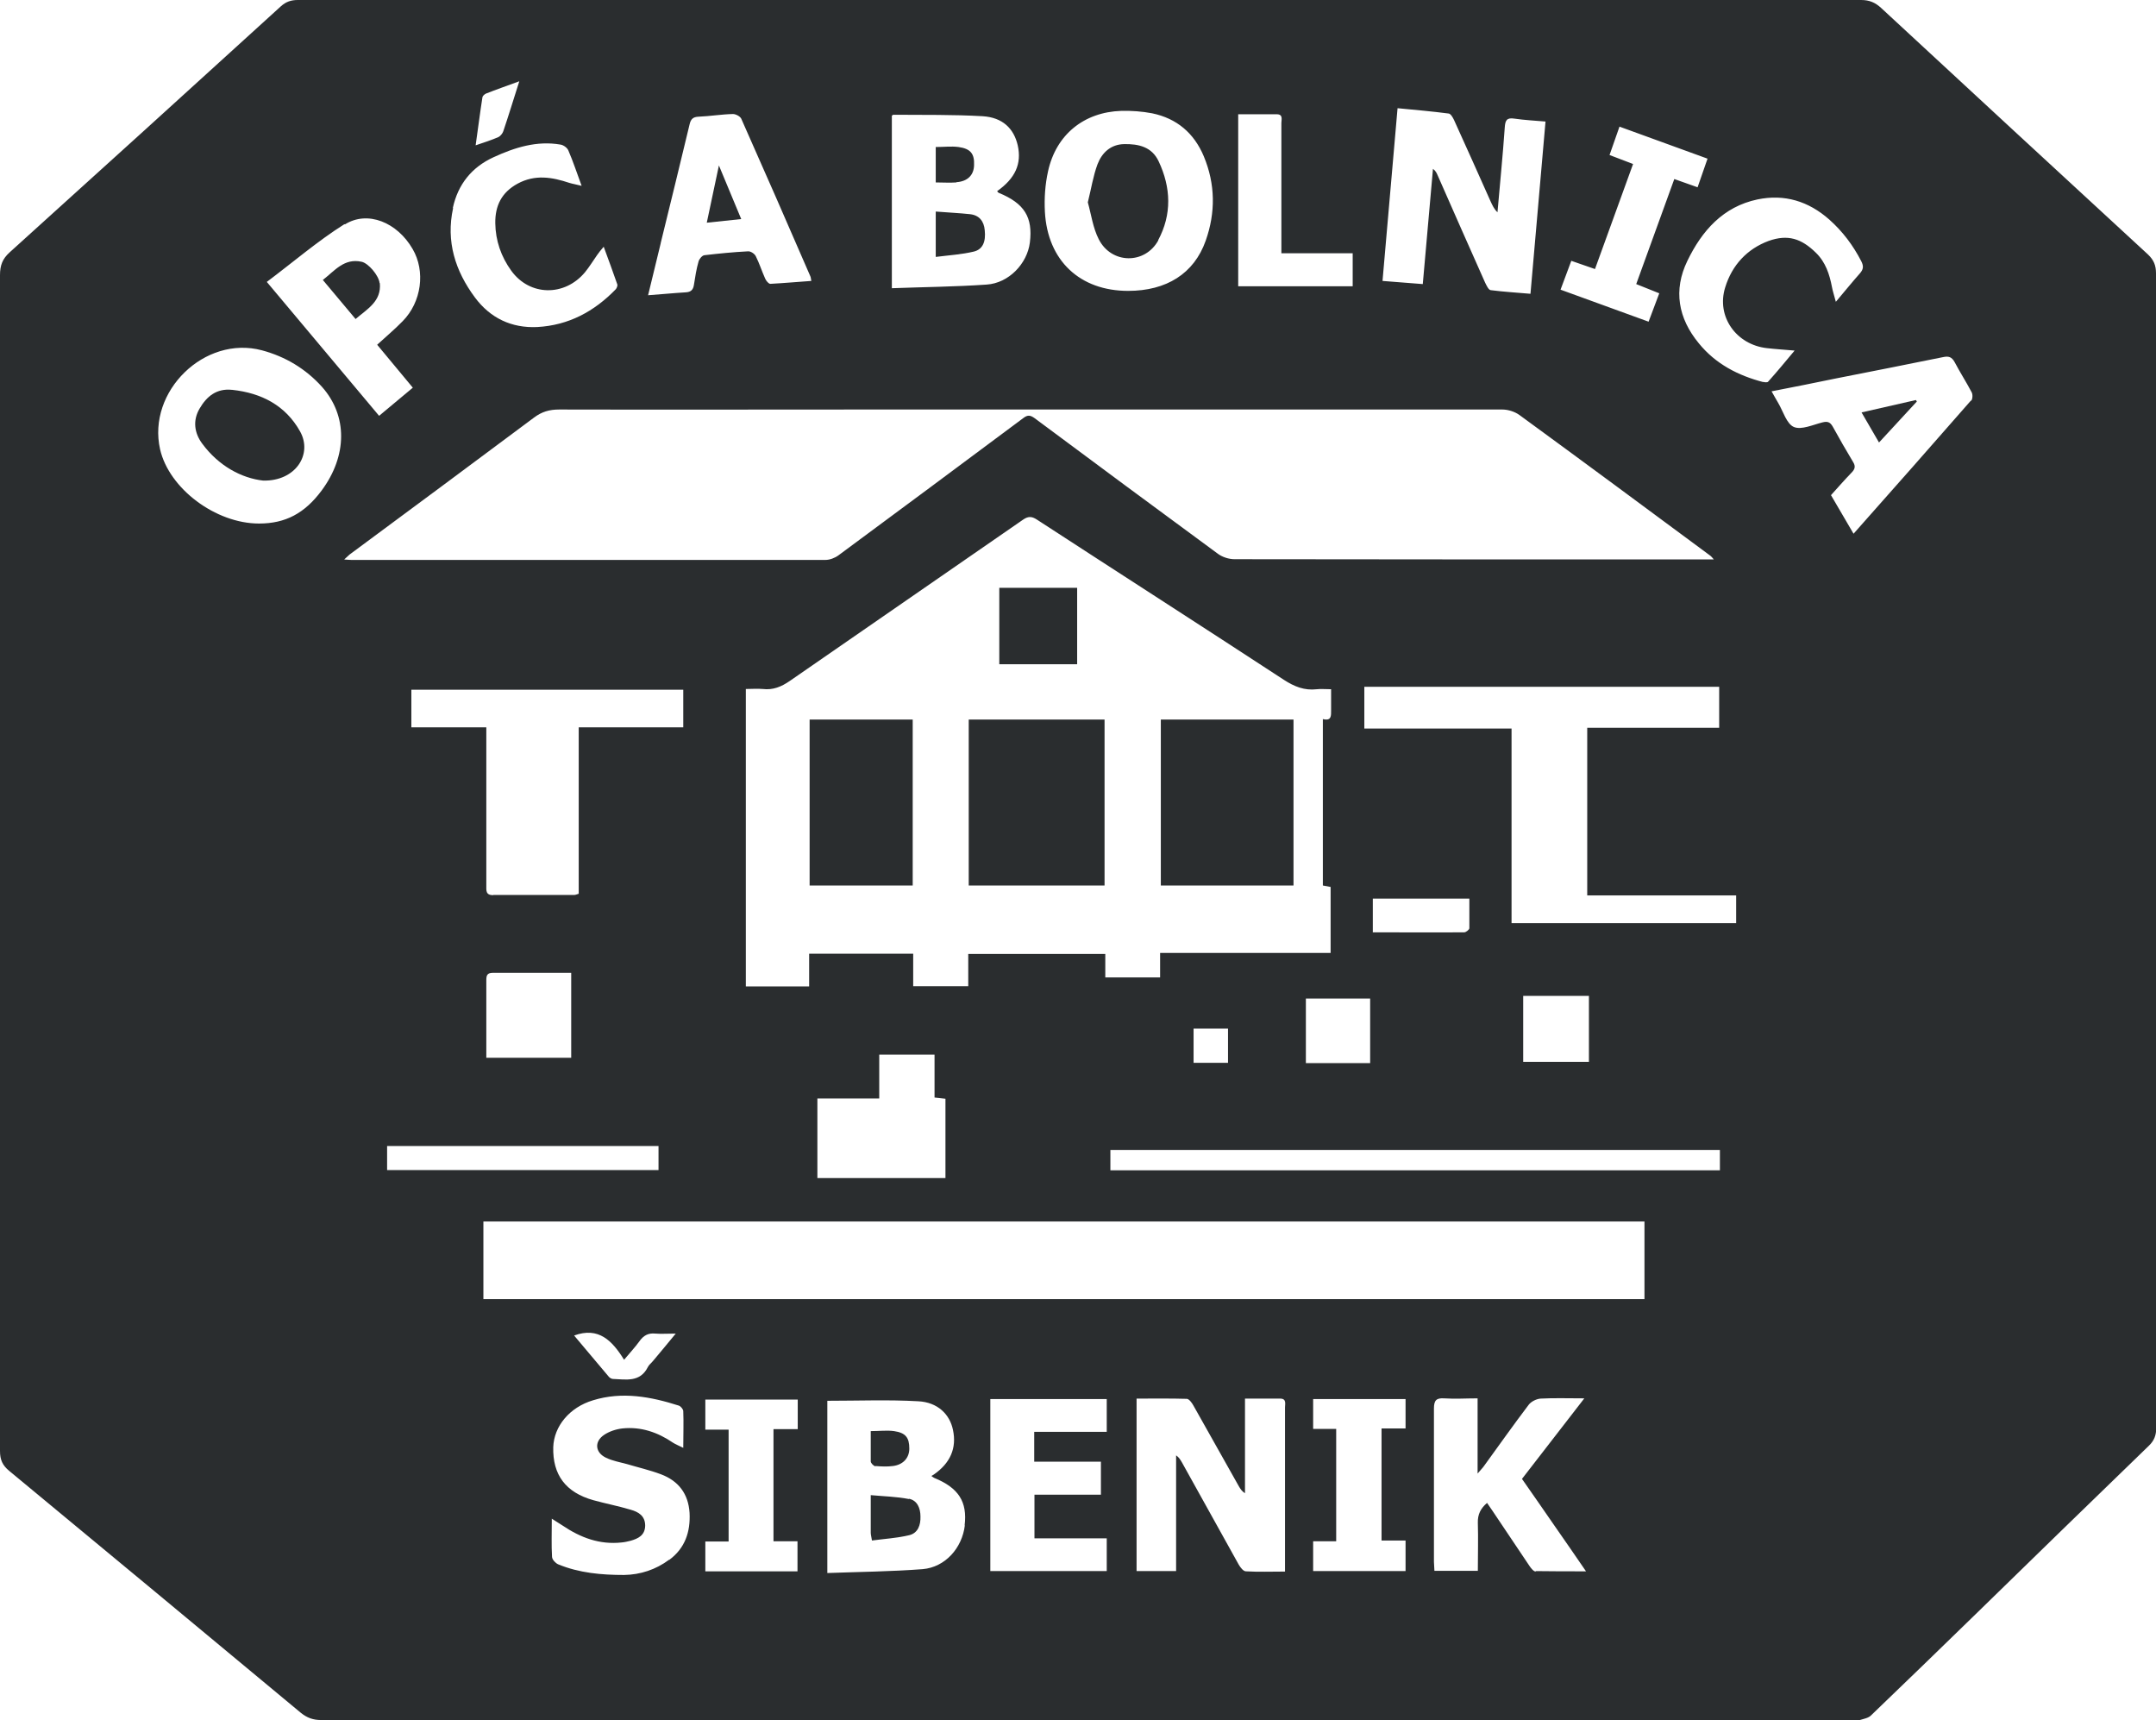
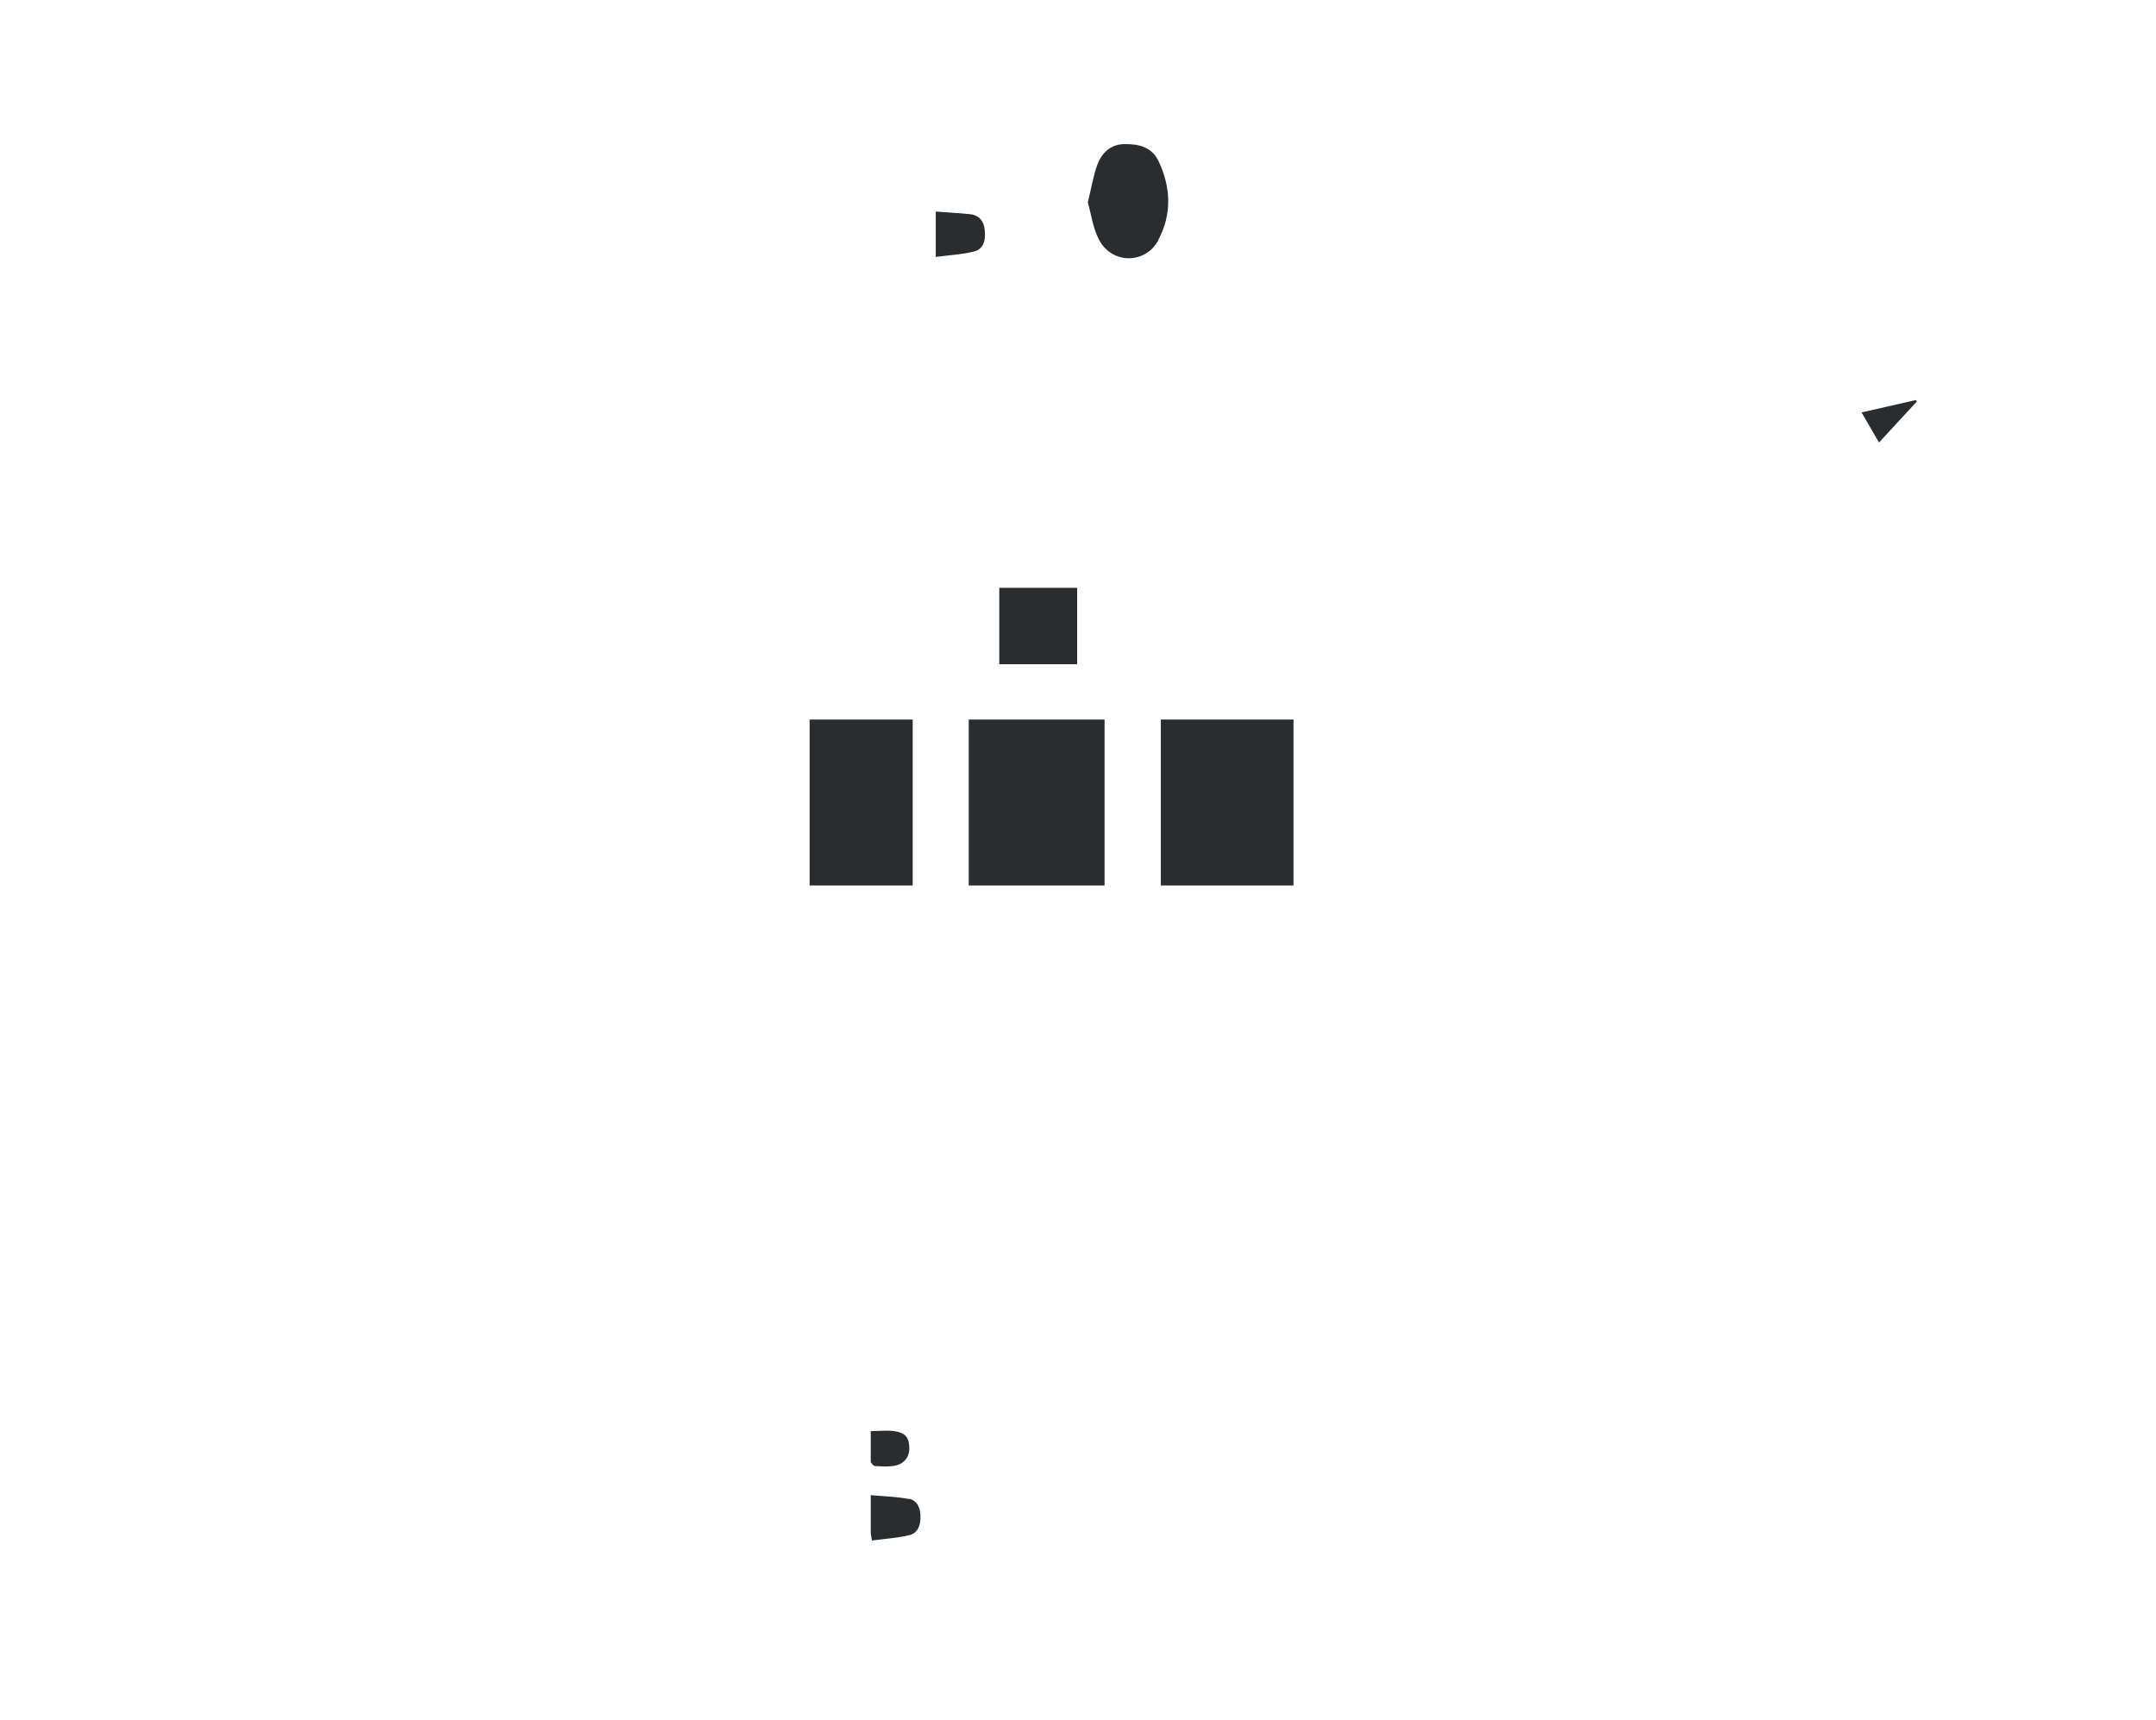
<svg xmlns="http://www.w3.org/2000/svg" id="Layer_2" viewBox="0 0 88.89 70.91">
  <defs>
    <style>.cls-1{fill:#2a2d2f;}</style>
  </defs>
  <g id="Layer_1-2">
    <g>
-       <path class="cls-1" d="M88.89,11.27c0-.33-.09-.55-.33-.78-3.67-3.38-7.34-6.77-11-10.16C77.31,.1,77.07,0,76.73,0c-10.73,0-21.46,0-32.19,0s-21.51,0-32.26,0c-.28,0-.49,.07-.7,.26C7.86,3.65,4.13,7.03,.4,10.4,.1,10.67,0,10.94,0,11.34,0,27.49,0,43.65,0,59.81c0,.36,.1,.59,.38,.82,4.01,3.32,8.02,6.64,12.02,9.97,.26,.21,.51,.3,.84,.3,21.08,0,42.17,0,63.25,0,.06,0,.13,.02,.19,0,.16-.05,.35-.08,.46-.19,1.44-1.38,2.87-2.77,4.3-4.16,2.38-2.32,4.76-4.64,7.15-6.95,.23-.22,.31-.44,.31-.76,0-15.86,0-31.72,0-47.57Zm-24.11-.52l.98,.34,1.57-4.33-.97-.37,.41-1.17c1.21,.44,2.4,.87,3.63,1.32l-.41,1.18-.96-.34-1.57,4.33,.95,.38-.44,1.17c-1.21-.44-2.4-.87-3.63-1.32l.44-1.18Zm-7.16-6.29c.73,.07,1.42,.13,2.11,.22,.08,.01,.17,.16,.22,.27,.51,1.12,1.01,2.24,1.51,3.36,.07,.15,.14,.31,.28,.44,.1-1.17,.22-2.34,.3-3.5,.02-.29,.08-.41,.4-.36,.41,.06,.82,.08,1.28,.12l-.62,7.1c-.56-.05-1.1-.08-1.64-.15-.09-.01-.17-.19-.23-.31-.66-1.48-1.31-2.95-1.96-4.43-.04-.09-.08-.18-.19-.26l-.42,4.75-1.66-.13,.62-7.12Zm-6.57,.25c.54,0,1.07,0,1.59,0,.27,0,.19,.22,.19,.36,0,1.63,0,3.26,0,4.89,0,.15,0,.3,0,.48h2.94v1.36h-4.72V4.7Zm-7.84,2.35c.33-1.51,1.48-2.44,3.02-2.49,.42-.01,.85,.02,1.27,.1,1.02,.21,1.73,.82,2.13,1.77,.48,1.15,.49,2.32,.08,3.48-.48,1.36-1.62,2.07-3.2,2.07-1.98,0-3.32-1.24-3.43-3.26-.03-.56,.01-1.13,.13-1.67Zm-6.45-2.28s.05-.05,.07-.05c1.23,.01,2.46-.01,3.68,.06,.83,.05,1.29,.51,1.45,1.2,.17,.76-.1,1.36-.85,1.89,.02,.02,.04,.06,.07,.07,1.05,.43,1.41,1,1.28,2.05-.11,.87-.87,1.67-1.78,1.73-1.29,.09-2.58,.1-3.91,.15V4.77Zm-9.52,5.24c.4-1.63,.8-3.26,1.19-4.89,.05-.22,.14-.31,.37-.32,.48-.02,.95-.1,1.42-.11,.11,0,.29,.09,.34,.19,.96,2.16,1.91,4.33,2.85,6.5,.02,.04,.02,.09,.04,.19-.58,.04-1.13,.09-1.69,.12-.07,0-.17-.12-.21-.21-.14-.31-.24-.63-.39-.93-.05-.1-.21-.21-.32-.2-.6,.03-1.2,.09-1.8,.16-.09,.01-.21,.15-.24,.26-.09,.31-.14,.64-.19,.96-.03,.2-.12,.3-.34,.31-.5,.03-1,.08-1.55,.12,.18-.74,.35-1.44,.52-2.14Zm-7.35-6c0-.06,.08-.13,.14-.16,.43-.17,.86-.32,1.38-.51-.24,.75-.44,1.41-.66,2.06-.03,.09-.12,.2-.2,.24-.28,.12-.58,.22-.94,.34,.1-.7,.18-1.34,.28-1.98Zm-1.22,4.55c.21-.97,.78-1.68,1.68-2.09,.87-.4,1.78-.69,2.76-.52,.13,.02,.29,.14,.33,.26,.19,.44,.34,.9,.54,1.44-.23-.06-.37-.08-.5-.12-.72-.24-1.42-.36-2.14,.03-.66,.36-.93,.91-.92,1.63,.01,.72,.24,1.38,.66,1.96,.76,1.05,2.2,1.07,3.04,.06,.18-.22,.33-.47,.5-.71,.07-.1,.14-.19,.27-.34,.21,.57,.39,1.06,.56,1.55,.02,.05-.02,.15-.06,.2-.89,.92-1.95,1.49-3.24,1.56-1.06,.05-1.94-.37-2.57-1.22-.81-1.09-1.2-2.31-.9-3.68Zm-4.45,.68c.94-.59,2.16-.08,2.79,1.01,.54,.92,.37,2.19-.41,2.98-.32,.33-.68,.63-1.05,.97,.5,.6,.97,1.17,1.47,1.77l-1.39,1.16c-1.53-1.83-3.05-3.63-4.63-5.52,1.08-.81,2.09-1.68,3.2-2.38Zm-.96,10.97c-.7,.94-1.49,1.36-2.58,1.36-1.79,0-3.71-1.44-4.08-3.06-.54-2.39,1.84-4.71,4.2-4.08,.97,.26,1.8,.76,2.47,1.5,1.07,1.2,1.05,2.85-.01,4.28Zm.9,2.87c.12-.11,.18-.17,.25-.23,2.54-1.88,5.08-3.76,7.61-5.65,.32-.24,.63-.33,1.03-.33,4.17,.01,8.33,0,12.5,0,8.8,0,17.59,0,26.39,0,.24,0,.52,.09,.71,.23,2.63,1.92,5.25,3.86,7.87,5.8,.03,.02,.05,.05,.14,.15h-.49c-6.42,0-12.85,0-19.27-.01-.24,0-.52-.09-.71-.24-2.52-1.85-5.03-3.71-7.53-5.57-.18-.13-.29-.15-.48,0-2.53,1.89-5.07,3.77-7.61,5.65-.15,.11-.36,.19-.54,.19-6.51,0-13.02,0-19.54,0-.08,0-.17-.01-.33-.02Zm40.7,13.48v2.71h-7.03v1.01h-2.26v-.97h-5.65v1.33h-2.27v-1.34h-4.29v1.35h-2.61v-12.26c.24,0,.47-.02,.7,0,.42,.05,.76-.09,1.11-.33,3.2-2.22,6.42-4.43,9.62-6.65,.23-.16,.38-.13,.59,.01,3.38,2.2,6.78,4.38,10.16,6.59,.43,.28,.85,.45,1.36,.39,.17-.02,.35,0,.59,0,0,.32,0,.59,0,.86,0,.23,.02,.46-.34,.37v6.86l.32,.06Zm1.63,4.59v2.66h-2.65v-2.66h2.65Zm-5.86,1.24v1.41h-1.42v-1.41h1.42Zm-11.65,2.89v3.27h-5.28v-3.28h2.55v-1.81h2.28v1.77l.45,.05Zm-18.93-4.89c0-.2,.04-.3,.27-.3,1.07,0,2.13,0,3.23,0v3.5h-3.5c0-.54,0-1.07,0-1.59,0-.54,0-1.08,0-1.62Zm.29-3.5c-.32,0-.29-.19-.29-.4,0-2.01,0-4.01,0-6.02v-.5h-3.09v-1.55h11.21v1.55h-4.31v6.86c-.07,.02-.13,.05-.18,.05-1.12,0-2.23,0-3.35,0Zm-4.38,10.34h11.19v.99H15.96v-.99Zm11.63,17.05c-.55,.41-1.19,.62-1.86,.63-.93,0-1.85-.08-2.72-.44-.11-.05-.24-.19-.25-.3-.03-.49-.01-.98-.01-1.58,.2,.13,.32,.2,.44,.28,.74,.5,1.53,.8,2.44,.7,.12-.01,.25-.04,.37-.07,.31-.09,.59-.22,.6-.62,0-.41-.28-.57-.6-.66-.5-.15-1.02-.25-1.53-.39-1.15-.32-1.69-1.05-1.66-2.19,.03-.86,.67-1.64,1.64-1.93,1.2-.37,2.38-.15,3.54,.22,.08,.03,.18,.15,.18,.23,.02,.47,0,.95,0,1.51-.18-.09-.31-.14-.42-.21-.63-.43-1.32-.67-2.09-.59-.26,.03-.54,.12-.76,.27-.41,.28-.36,.73,.09,.94,.27,.13,.57,.18,.86,.26,.47,.14,.95,.25,1.4,.42,.72,.27,1.13,.8,1.18,1.59,.04,.79-.19,1.46-.84,1.94Zm-3.92-9.24c1.01-.37,1.57,.21,2.06,1,.24-.29,.45-.51,.63-.76,.17-.24,.36-.35,.66-.32,.24,.02,.49,0,.84,0-.35,.42-.63,.77-.93,1.12-.07,.09-.17,.16-.22,.26-.32,.64-.9,.51-1.44,.49-.05,0-.12-.04-.16-.08-.48-.57-.96-1.14-1.44-1.71Zm9.22,3.86h-1v4.62h.99v1.24h-3.8v-1.23h.96v-4.61h-.96v-1.24h3.81v1.23Zm6.89,3.96c-.11,.94-.81,1.73-1.74,1.81-1.3,.1-2.6,.11-3.93,.16v-7.1c1.27,0,2.52-.05,3.75,.02,.8,.04,1.3,.54,1.43,1.18,.16,.75-.11,1.37-.79,1.84-.03,.02-.06,.04-.1,.06,.06,.04,.09,.07,.12,.08,1,.41,1.37,.98,1.25,1.96Zm5.85-3.85h-2.99v1.23h2.75v1.36h-2.74v1.8h2.98v1.35h-4.8v-7.09h4.8v1.34Zm7.35,3.25c0,.69,0,1.38,0,2.07v.44c-.57,0-1.09,.02-1.61-.01-.11,0-.23-.16-.3-.28-.78-1.4-1.56-2.8-2.34-4.21-.06-.1-.12-.21-.24-.29v4.77h-1.63v-7.11c.69,0,1.38-.01,2.07,.01,.09,0,.21,.16,.27,.27,.63,1.11,1.25,2.23,1.88,3.34,.06,.1,.12,.2,.25,.28v-3.9c.51,0,.98,0,1.45,0,.27,0,.2,.22,.2,.36,0,1.42,0,2.84,0,4.25Zm4.97,2.49h-3.81v-1.23h.95v-4.63h-.95v-1.23h3.81v1.21h-.99v4.62h.99v1.24Zm5.37,.02c-.09,0-.2-.14-.26-.23-.51-.76-1.02-1.52-1.53-2.28-.07-.1-.14-.2-.22-.32-.27,.23-.39,.48-.38,.82,.02,.65,0,1.3,0,1.98h-1.79c0-.13-.02-.25-.02-.37,0-2.11,0-4.21,0-6.32,0-.34,.1-.44,.42-.42,.45,.03,.9,0,1.38,0v3.1c.13-.16,.21-.23,.27-.32,.61-.84,1.21-1.69,1.84-2.52,.1-.13,.32-.24,.49-.25,.56-.03,1.12-.01,1.8-.01-.89,1.15-1.73,2.23-2.57,3.32,.45,.65,.89,1.27,1.32,1.9,.43,.61,.85,1.23,1.32,1.91-.74,0-1.41,0-2.08-.01Zm4.47-11.23H19.93v-3.2h47.87v3.2Zm3.12-5.31h-25.13v-.84h25.13v.84Zm-14.31-9.8v-1.4h3.98c0,.42,0,.82,0,1.22,0,.06-.14,.17-.21,.17-1.24,.01-2.48,0-3.76,0Zm6.2,5.33v-2.72h2.71v2.72h-2.71Zm8.79-5.72h-9.27v-8.02h-6.07v-1.72h14.63v1.69h-5.44v6.91h6.14v1.15Zm1.11-22.3c-1.04-.27-1.97-.75-2.66-1.6-.85-1.03-1.06-2.19-.47-3.4,.6-1.24,1.47-2.23,2.89-2.53,1.11-.23,2.1,.07,2.96,.83,.55,.49,.98,1.06,1.32,1.72,.1,.2,.09,.33-.06,.5-.31,.35-.61,.72-.99,1.17-.07-.27-.13-.44-.16-.61-.1-.52-.26-1.02-.66-1.41-.6-.59-1.16-.77-1.95-.49-.89,.33-1.51,1-1.79,1.91-.38,1.2,.45,2.37,1.72,2.51,.34,.04,.69,.06,1.14,.1-.4,.48-.74,.89-1.09,1.28-.03,.04-.14,.03-.21,.01Zm8.56,.76c-1.59,1.82-3.19,3.63-4.84,5.49l-.93-1.59c.28-.31,.55-.62,.84-.92,.14-.14,.19-.26,.07-.45-.29-.48-.57-.97-.84-1.46-.11-.19-.22-.22-.42-.17-.4,.1-.87,.32-1.18,.19-.3-.13-.44-.64-.64-.98-.09-.15-.17-.3-.28-.49,.92-.18,1.79-.35,2.65-.53,1.47-.29,2.95-.58,4.42-.88,.23-.05,.36-.01,.48,.21,.22,.42,.48,.82,.7,1.24,.05,.09,.04,.28-.02,.35Z" />
      <path class="cls-1" d="M39.94,36.5h5.6v-6.84h-5.6v6.84Z" />
      <path class="cls-1" d="M47.86,36.5h5.47v-6.84h-5.47v6.84Z" />
      <path class="cls-1" d="M33.38,36.5h4.25v-6.84h-4.25v6.84Z" />
      <path class="cls-1" d="M44.41,24.23h-3.21v3.15h3.21v-3.15Z" />
      <path class="cls-1" d="M40.01,8.83c-.47-.05-.94-.07-1.43-.11v1.87c.55-.07,1.07-.1,1.57-.22,.37-.09,.5-.41,.45-.88-.03-.37-.23-.62-.6-.66Z" />
-       <path class="cls-1" d="M39.43,7.51c.46-.03,.72-.29,.73-.7,.02-.47-.14-.68-.64-.75-.3-.04-.61,0-.94,0v1.46c.3,0,.58,.02,.85,0Z" />
      <path class="cls-1" d="M37.47,61.79c-.51-.1-1.03-.11-1.57-.16,0,.58,0,1.07,0,1.55,0,.07,.02,.14,.05,.32,.52-.07,1.04-.1,1.54-.22,.36-.09,.47-.42,.46-.77,0-.34-.13-.66-.47-.73Z" />
      <path class="cls-1" d="M36.1,60.43c.24,.02,.48,.03,.71,0,.42-.05,.68-.33,.68-.72,0-.45-.15-.65-.63-.72-.29-.04-.6,0-.96,0,0,.43,0,.84,0,1.25,0,.07,.12,.19,.19,.2Z" />
      <path class="cls-1" d="M47.75,9.9c.57-1.06,.53-2.17,.02-3.25-.28-.6-.83-.72-1.42-.71-.56,.01-.92,.36-1.1,.83-.18,.48-.26,1.01-.4,1.57,.14,.5,.21,1.05,.45,1.52,.52,1.03,1.91,1.05,2.46,.04Z" />
-       <path class="cls-1" d="M9.57,16.07c-.64-.07-1.05,.27-1.34,.77-.29,.49-.22,1.01,.11,1.45,.68,.92,1.62,1.42,2.51,1.52,1.34,.03,2.05-1.09,1.52-2.03-.6-1.07-1.59-1.58-2.79-1.71Z" />
-       <path class="cls-1" d="M29.64,6.82l-.5,2.36,1.42-.15-.92-2.21Z" />
      <path class="cls-1" d="M76.75,17l.72,1.24,1.56-1.69-.04-.06-2.24,.51Z" />
-       <path class="cls-1" d="M15.65,11.67c-.03-.31-.46-.82-.74-.88-.72-.16-1.11,.37-1.6,.75l1.35,1.61c.49-.42,1.07-.73,1-1.48Z" />
    </g>
  </g>
</svg>